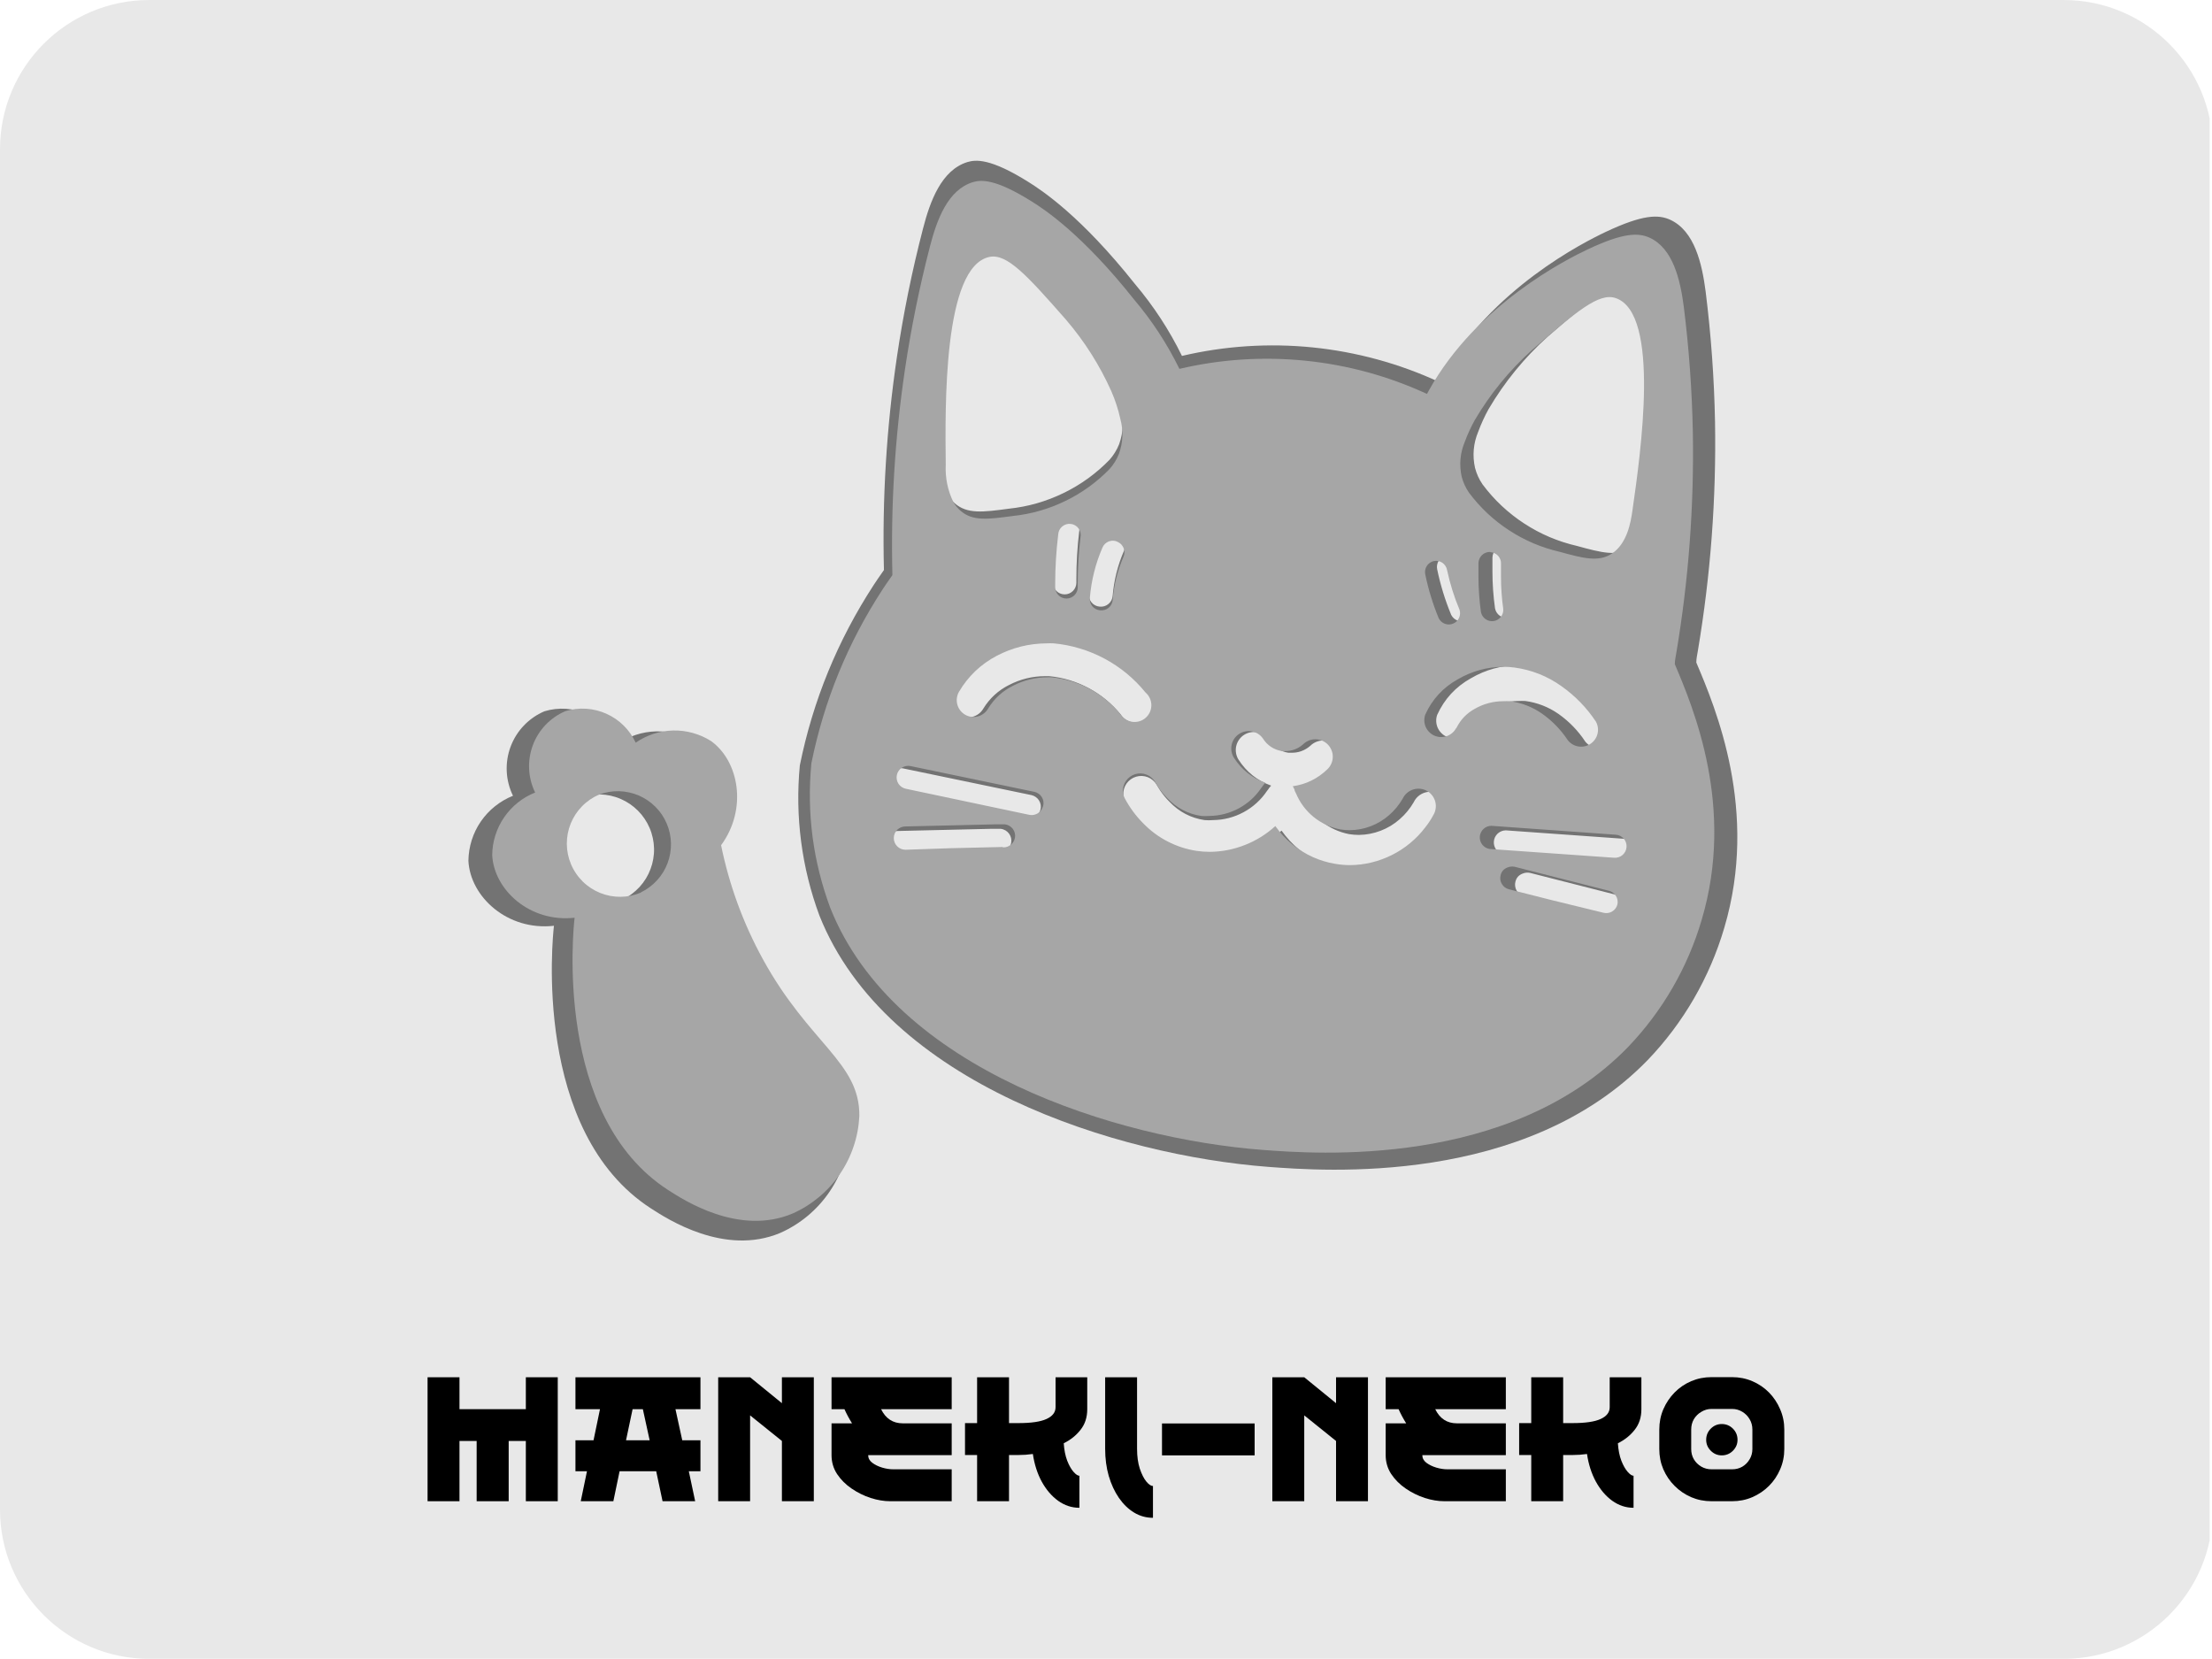
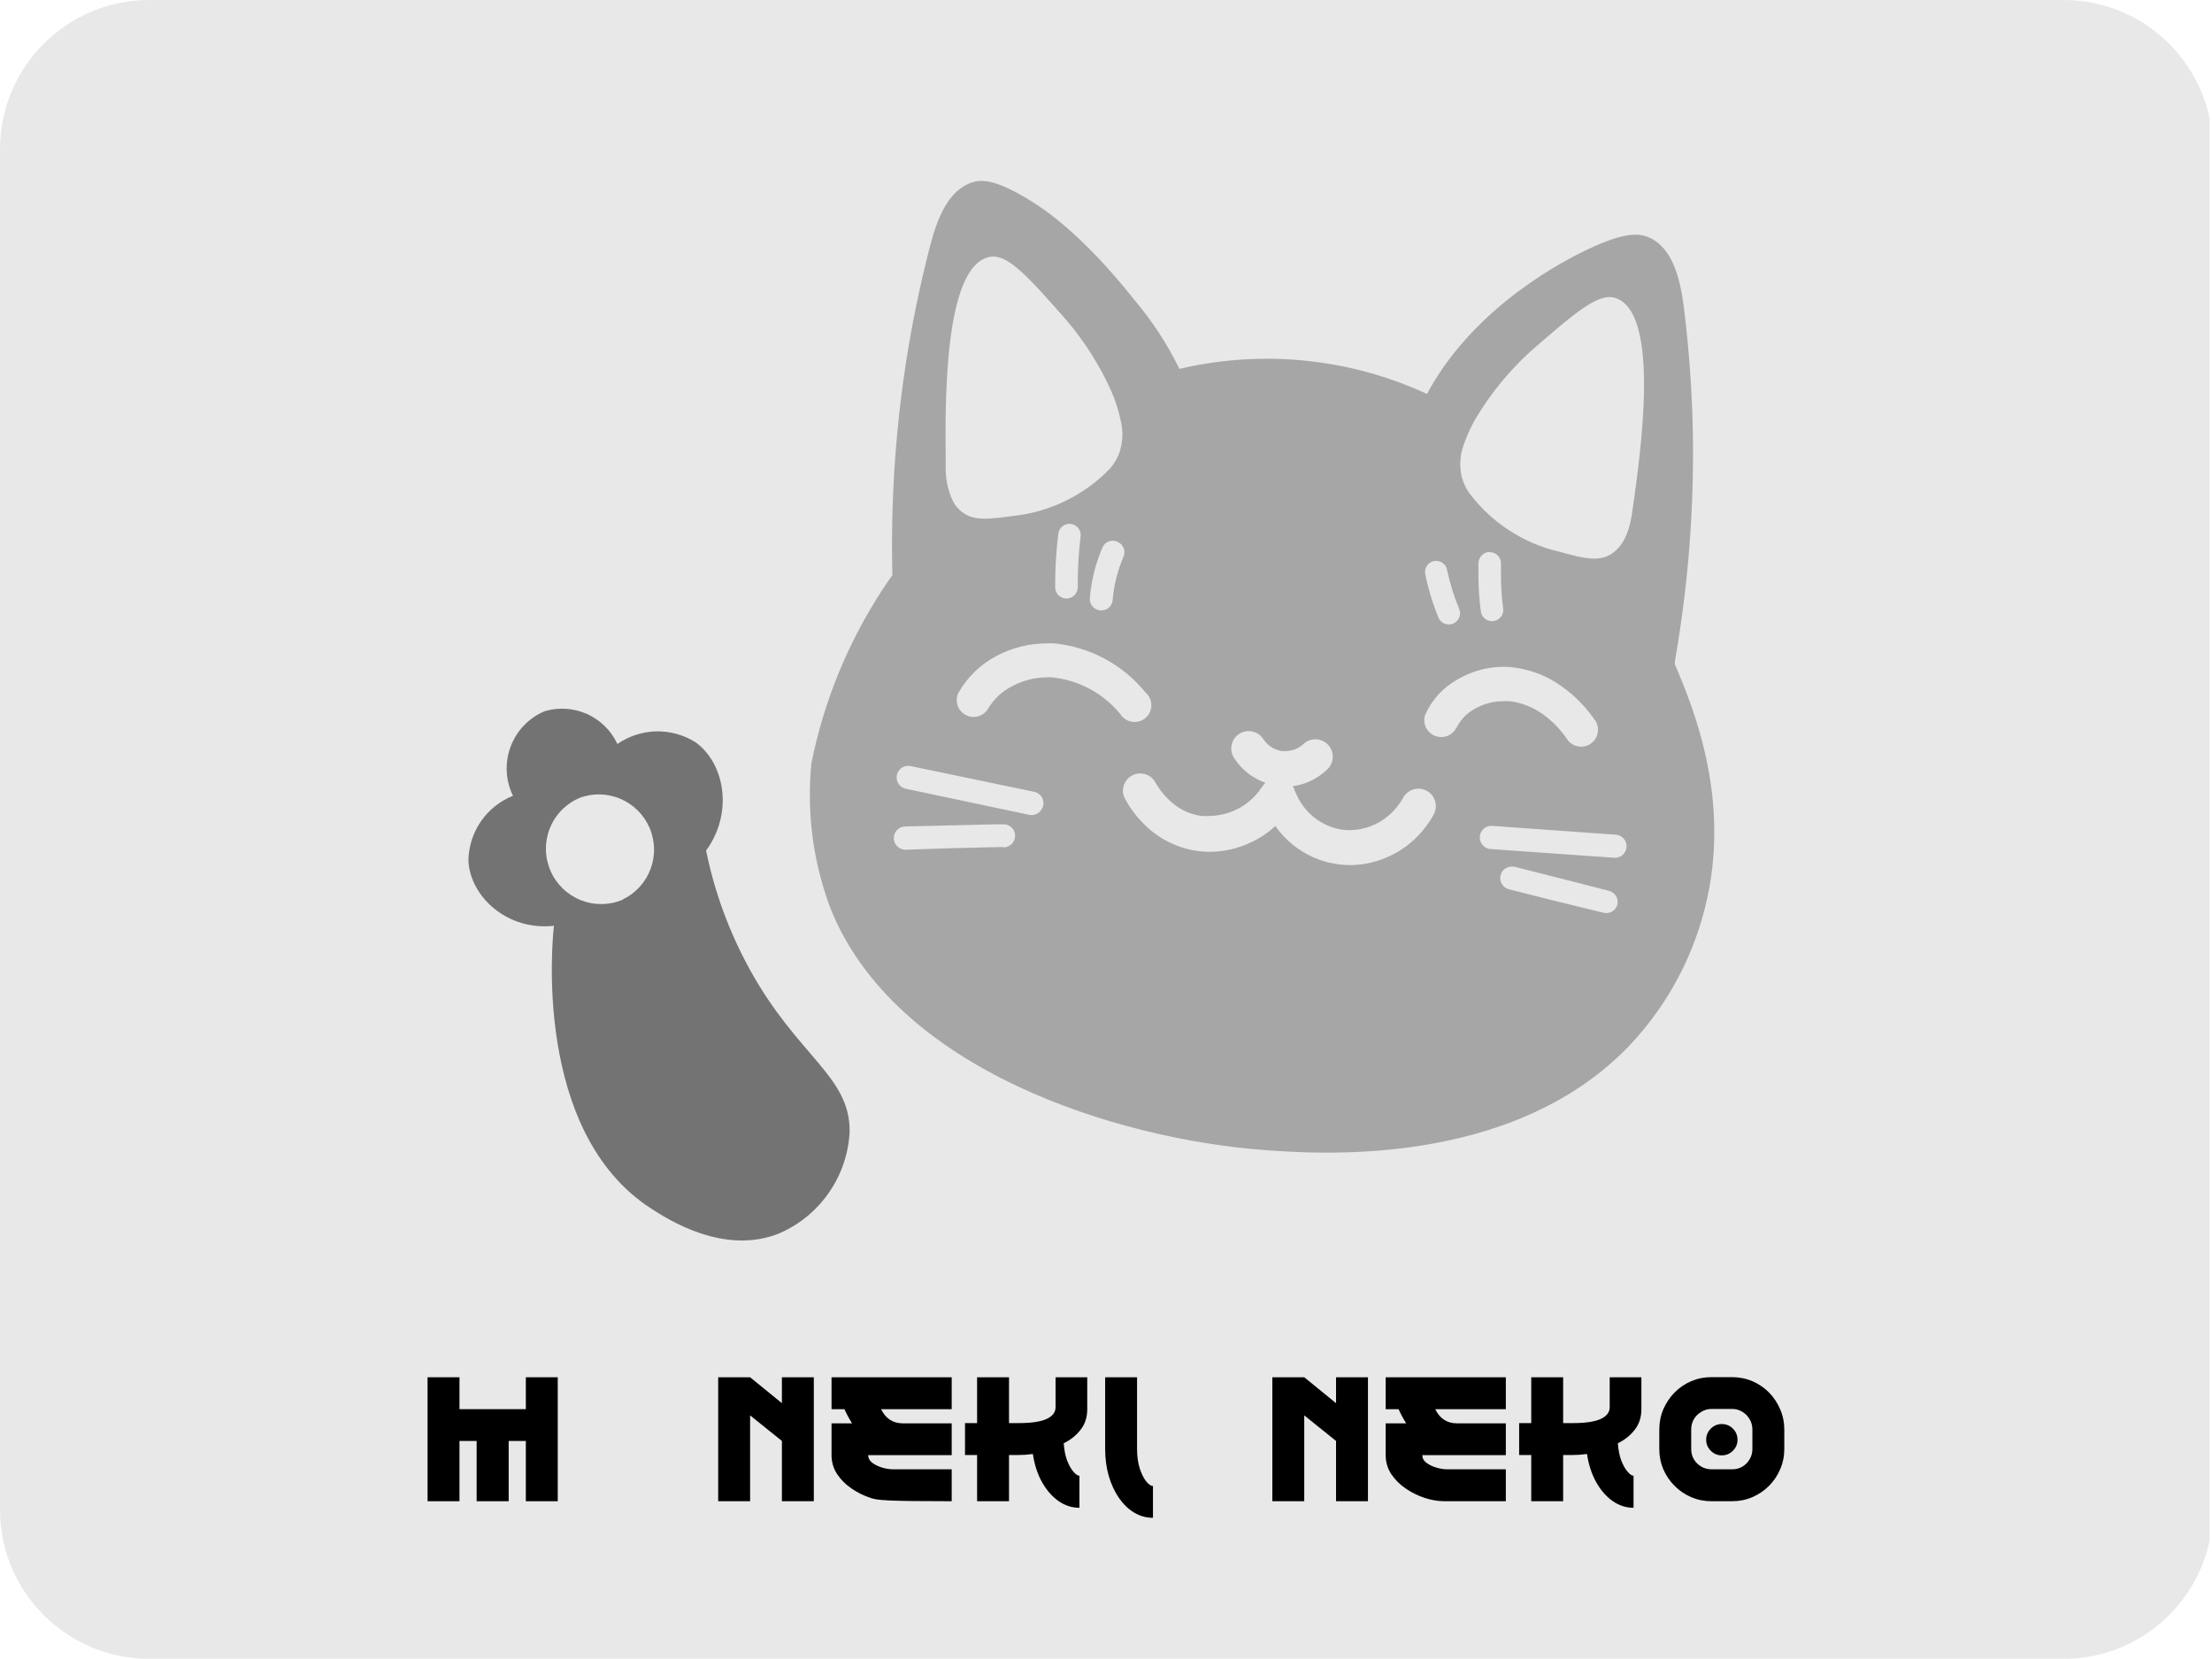
<svg xmlns="http://www.w3.org/2000/svg" width="400" zoomAndPan="magnify" viewBox="0 0 300 225" height="300" preserveAspectRatio="xMidYMid meet" version="1.0">
  <defs>
    <g />
    <clipPath id="fa1e96ec81">
      <path d="M 0 0 L 300 0 L 300 224.98 L 0 224.98 Z M 0 0 " clip-rule="nonzero" />
    </clipPath>
    <clipPath id="13c70bdf15">
      <path d="M 20.25 0 L 279.867 0 C 291.051 0 300.117 9.066 300.117 20.25 L 300.117 204.73 C 300.117 215.914 291.051 224.98 279.867 224.98 L 20.25 224.98 C 9.066 224.98 0 215.914 0 204.73 L 0 20.25 C 0 9.066 9.066 0 20.25 0 Z M 20.25 0 " clip-rule="nonzero" />
    </clipPath>
    <clipPath id="1a6687c1cf">
      <path d="M 63.527 96 L 116 96 L 116 169 L 63.527 169 Z M 63.527 96 " clip-rule="nonzero" />
    </clipPath>
    <clipPath id="676c4d685d">
-       <path d="M 66.754 96 L 117 96 L 117 166 L 66.754 166 Z M 66.754 96 " clip-rule="nonzero" />
-     </clipPath>
+       </clipPath>
  </defs>
  <g clip-path="url(#fa1e96ec81)">
    <g clip-path="url(#13c70bdf15)">
      <path fill="#e8e8e8" d="M 0 0 L 299.684 0 L 299.684 224.98 L 0 224.98 Z M 0 0 " fill-opacity="1" fill-rule="nonzero" />
    </g>
  </g>
-   <path fill="#737373" d="M 230.059 89.852 C 230.059 89.289 230.199 88.742 230.27 88.266 C 232 77.98 232.777 67.621 232.598 57.195 C 232.484 51.293 232.059 45.418 231.328 39.559 C 230.836 35.734 229.812 31.324 226.531 29.809 C 224.91 29.07 222.812 29.086 217.82 31.43 C 214.875 32.824 202.234 39.137 195.461 51.25 L 195.16 51.797 C 192.457 50.547 189.664 49.531 186.789 48.746 C 183.914 47.961 180.992 47.418 178.027 47.117 C 175.059 46.816 172.09 46.766 169.113 46.957 C 166.141 47.152 163.203 47.59 160.301 48.27 C 158.578 44.75 156.449 41.496 153.918 38.504 C 146.633 29.332 141.344 25.859 139.617 24.766 C 134.254 21.379 132.297 21.664 131.203 21.98 C 127.68 23.074 126.145 27.27 125.176 31.027 C 123.691 36.746 122.516 42.531 121.648 48.379 C 120.23 57.973 119.641 67.617 119.883 77.312 C 119.23 78.23 118.754 78.938 118.492 79.344 C 113.598 86.859 110.258 95.012 108.477 103.801 C 108.145 107.254 108.203 110.703 108.652 114.141 C 109.102 117.582 109.93 120.93 111.137 124.184 C 120.273 147.109 151.695 156.699 171.992 158.254 C 179.469 158.816 206.801 160.914 223.465 143.773 C 225.887 141.246 227.977 138.465 229.734 135.434 C 231.488 132.398 232.863 129.203 233.852 125.84 C 238.559 109.973 232.688 96.059 230.059 89.852 Z M 196.113 75.34 C 196.32 75.293 196.527 75.293 196.734 75.332 C 196.941 75.371 197.133 75.449 197.309 75.562 C 197.484 75.68 197.629 75.824 197.746 76 C 197.863 76.176 197.941 76.367 197.984 76.574 C 198.395 78.504 198.98 80.379 199.746 82.199 C 199.805 82.387 199.828 82.582 199.816 82.781 C 199.805 82.98 199.754 83.168 199.672 83.352 C 199.586 83.531 199.473 83.688 199.328 83.828 C 199.184 83.965 199.02 84.07 198.836 84.145 C 198.652 84.223 198.461 84.262 198.262 84.266 C 198.062 84.266 197.867 84.234 197.68 84.164 C 197.496 84.094 197.328 83.996 197.18 83.863 C 197.031 83.73 196.91 83.574 196.82 83.398 C 195.988 81.395 195.355 79.332 194.914 77.207 C 194.871 77.004 194.871 76.801 194.91 76.598 C 194.945 76.395 195.02 76.203 195.133 76.027 C 195.246 75.855 195.387 75.707 195.555 75.586 C 195.727 75.469 195.91 75.387 196.113 75.34 Z M 133.551 32.508 C 136.02 31.996 138.84 35.098 144.305 41.324 C 146.926 44.379 149.059 47.738 150.707 51.41 C 151.258 52.668 151.684 53.965 151.977 55.309 C 152.426 56.973 152.363 58.617 151.781 60.246 C 151.469 61.027 151.035 61.73 150.477 62.359 C 148.66 64.23 146.574 65.738 144.227 66.875 C 141.879 68.016 139.406 68.723 136.812 68.992 C 133.285 69.469 131.188 69.73 129.496 68.27 C 129.086 67.914 128.746 67.5 128.473 67.035 C 127.664 65.363 127.305 63.598 127.395 61.742 C 127.309 53.703 127.008 33.848 133.551 32.508 Z M 152.438 74.703 C 151.59 76.66 151.078 78.699 150.902 80.824 C 150.883 81.039 150.824 81.238 150.727 81.43 C 150.625 81.621 150.492 81.785 150.324 81.918 C 150.16 82.055 149.973 82.156 149.77 82.215 C 149.562 82.277 149.352 82.293 149.137 82.27 C 148.922 82.254 148.719 82.195 148.527 82.098 C 148.336 82 148.172 81.867 148.035 81.699 C 147.898 81.531 147.801 81.344 147.742 81.137 C 147.68 80.93 147.664 80.719 147.691 80.504 C 147.895 78.059 148.484 75.707 149.457 73.453 C 149.539 73.242 149.664 73.059 149.828 72.902 C 149.992 72.742 150.184 72.629 150.398 72.555 C 150.613 72.48 150.832 72.453 151.059 72.473 C 151.285 72.496 151.496 72.562 151.695 72.676 C 151.871 72.77 152.027 72.891 152.156 73.039 C 152.289 73.191 152.391 73.359 152.457 73.547 C 152.527 73.734 152.559 73.93 152.555 74.129 C 152.551 74.328 152.512 74.52 152.438 74.703 Z M 145.98 79.023 C 145.98 79.234 145.941 79.438 145.859 79.633 C 145.781 79.824 145.664 79.996 145.516 80.148 C 145.367 80.297 145.195 80.41 145.004 80.492 C 144.809 80.57 144.605 80.613 144.395 80.613 C 144.184 80.613 143.98 80.57 143.789 80.492 C 143.594 80.41 143.422 80.297 143.273 80.148 C 143.125 79.996 143.008 79.824 142.93 79.633 C 142.848 79.438 142.809 79.234 142.809 79.023 L 142.809 78.566 C 142.809 76.242 142.949 73.926 143.23 71.617 C 143.238 71.395 143.293 71.184 143.391 70.984 C 143.484 70.785 143.621 70.613 143.789 70.469 C 143.957 70.324 144.148 70.223 144.363 70.16 C 144.574 70.094 144.789 70.078 145.012 70.105 C 145.23 70.133 145.438 70.203 145.629 70.316 C 145.82 70.43 145.98 70.574 146.109 70.758 C 146.238 70.938 146.324 71.137 146.371 71.355 C 146.414 71.57 146.414 71.789 146.371 72.008 C 146.109 74.184 145.98 76.371 145.98 78.566 Z M 135.402 115.598 L 127.996 115.773 L 121.719 115.984 C 121.5 115.984 121.293 115.941 121.09 115.859 C 120.891 115.777 120.711 115.656 120.559 115.504 C 120.406 115.352 120.285 115.172 120.203 114.973 C 120.121 114.77 120.078 114.562 120.078 114.344 C 120.078 114.129 120.121 113.918 120.203 113.719 C 120.285 113.516 120.406 113.34 120.559 113.184 C 120.711 113.031 120.891 112.914 121.09 112.828 C 121.293 112.746 121.5 112.703 121.719 112.703 L 134.504 112.406 L 135.402 112.406 C 135.625 112.387 135.844 112.41 136.059 112.484 C 136.27 112.555 136.461 112.664 136.629 112.816 C 136.797 112.965 136.926 113.145 137.02 113.348 C 137.113 113.551 137.16 113.766 137.164 113.992 C 137.168 114.219 137.125 114.438 137.039 114.645 C 136.949 114.855 136.824 115.039 136.66 115.195 C 136.496 115.352 136.309 115.469 136.094 115.551 C 135.883 115.629 135.664 115.66 135.438 115.648 Z M 141.113 109.812 C 141.082 109.914 141.039 110.016 140.992 110.113 C 140.844 110.457 140.605 110.719 140.277 110.898 C 139.949 111.082 139.598 111.141 139.227 111.082 L 138.469 110.922 L 121.77 107.398 C 121.559 107.352 121.363 107.27 121.188 107.148 C 121.008 107.023 120.859 106.875 120.742 106.691 C 120.621 106.512 120.543 106.316 120.504 106.102 C 120.465 105.891 120.465 105.676 120.512 105.465 C 120.555 105.254 120.637 105.059 120.758 104.879 C 120.883 104.703 121.035 104.555 121.215 104.438 C 121.395 104.316 121.594 104.238 121.805 104.199 C 122.016 104.16 122.23 104.16 122.441 104.207 L 139.898 107.836 C 140.109 107.887 140.305 107.973 140.484 108.102 C 140.66 108.227 140.809 108.383 140.922 108.57 C 141.035 108.754 141.109 108.957 141.145 109.172 C 141.176 109.387 141.168 109.602 141.113 109.812 Z M 142.383 91.703 L 141.715 91.703 C 140.008 91.711 138.398 92.105 136.883 92.883 C 135.398 93.621 134.223 94.699 133.355 96.113 C 133.199 96.383 132.996 96.613 132.746 96.805 C 132.496 96.992 132.219 97.129 131.914 97.211 C 131.613 97.289 131.305 97.309 130.992 97.266 C 130.684 97.223 130.391 97.125 130.121 96.965 C 129.848 96.809 129.617 96.605 129.43 96.355 C 129.238 96.105 129.102 95.828 129.023 95.527 C 128.941 95.223 128.922 94.914 128.965 94.605 C 129.008 94.293 129.105 94.004 129.266 93.73 C 130.555 91.551 132.316 89.871 134.555 88.688 C 136.762 87.527 139.113 86.938 141.609 86.926 C 141.938 86.906 142.266 86.906 142.598 86.926 C 143.848 87.043 145.078 87.281 146.285 87.645 C 147.488 88.004 148.645 88.484 149.758 89.078 C 150.867 89.672 151.906 90.367 152.875 91.168 C 153.848 91.969 154.73 92.859 155.52 93.836 C 155.781 94.059 155.984 94.328 156.129 94.641 C 156.273 94.949 156.348 95.277 156.348 95.621 C 156.352 95.965 156.281 96.293 156.137 96.605 C 155.996 96.922 155.797 97.191 155.535 97.414 C 155.277 97.641 154.984 97.801 154.652 97.898 C 154.324 97.996 153.988 98.02 153.648 97.973 C 153.309 97.922 152.996 97.805 152.707 97.617 C 152.418 97.434 152.18 97.195 151.996 96.906 C 150.789 95.426 149.348 94.234 147.664 93.332 C 145.984 92.434 144.195 91.887 142.297 91.703 Z M 195.992 111.223 C 195.672 111.801 195.309 112.348 194.898 112.863 C 194.273 113.676 193.566 114.41 192.777 115.062 C 191.988 115.715 191.133 116.273 190.219 116.73 C 189.301 117.188 188.344 117.539 187.348 117.777 C 186.352 118.02 185.344 118.145 184.316 118.152 C 183.594 118.148 182.879 118.086 182.164 117.961 C 181.105 117.773 180.082 117.465 179.098 117.023 C 176.941 116.039 175.18 114.582 173.809 112.652 C 172.547 113.797 171.125 114.684 169.539 115.309 C 167.953 115.938 166.309 116.262 164.602 116.285 C 163.969 116.281 163.34 116.234 162.715 116.145 C 161.289 115.926 159.934 115.488 158.652 114.828 C 157.371 114.168 156.227 113.316 155.223 112.281 C 154.176 111.234 153.309 110.059 152.613 108.754 C 152.457 108.457 152.367 108.141 152.348 107.801 C 152.332 107.531 152.363 107.262 152.438 107 C 152.512 106.738 152.629 106.496 152.785 106.27 C 152.945 106.047 153.133 105.855 153.355 105.695 C 153.574 105.535 153.816 105.418 154.078 105.34 C 154.34 105.262 154.609 105.227 154.879 105.238 C 155.152 105.25 155.418 105.309 155.672 105.406 C 155.926 105.508 156.156 105.645 156.363 105.824 C 156.57 106.004 156.742 106.207 156.879 106.445 C 156.879 106.445 157.074 106.797 157.355 107.219 C 157.73 107.773 158.152 108.285 158.625 108.754 C 159.922 110.113 161.496 110.938 163.352 111.223 C 163.746 111.258 164.137 111.258 164.531 111.223 C 165.254 111.215 165.965 111.121 166.668 110.938 C 167.367 110.758 168.035 110.492 168.668 110.148 C 169.305 109.805 169.891 109.391 170.426 108.902 C 170.961 108.418 171.43 107.875 171.832 107.273 C 171.938 107.152 172.031 107.023 172.113 106.887 C 172.203 106.762 172.309 106.656 172.398 106.551 C 170.523 105.875 169.047 104.699 167.973 103.023 C 167.801 102.754 167.691 102.461 167.637 102.145 C 167.582 101.828 167.59 101.516 167.656 101.203 C 167.727 100.891 167.848 100.605 168.031 100.34 C 168.211 100.078 168.434 99.855 168.703 99.68 C 168.969 99.504 169.258 99.387 169.57 99.324 C 169.887 99.262 170.199 99.262 170.512 99.32 C 170.828 99.379 171.117 99.496 171.387 99.672 C 171.652 99.844 171.879 100.062 172.062 100.324 C 172.355 100.801 172.738 101.195 173.207 101.504 C 173.676 101.812 174.188 102.008 174.742 102.09 L 175.094 102.09 C 176.086 102.113 176.953 101.801 177.703 101.156 C 177.938 100.922 178.207 100.742 178.512 100.617 C 178.816 100.488 179.133 100.43 179.461 100.43 C 179.789 100.434 180.105 100.5 180.41 100.629 C 180.711 100.758 180.98 100.941 181.207 101.18 C 181.438 101.418 181.609 101.688 181.73 101.996 C 181.848 102.305 181.902 102.621 181.895 102.953 C 181.883 103.281 181.812 103.594 181.676 103.895 C 181.539 104.195 181.352 104.457 181.109 104.68 C 179.746 105.988 178.129 106.777 176.258 107.043 C 176.355 107.195 176.438 107.355 176.504 107.52 C 176.504 107.695 176.648 107.871 176.719 108.051 C 176.988 108.699 177.332 109.305 177.754 109.867 C 178.176 110.43 178.66 110.934 179.207 111.379 C 179.754 111.82 180.344 112.191 180.984 112.488 C 181.621 112.781 182.285 112.996 182.977 113.129 C 183.414 113.199 183.855 113.234 184.301 113.234 C 185.316 113.223 186.301 113.031 187.25 112.668 C 188.199 112.305 189.055 111.789 189.82 111.117 C 190.59 110.449 191.23 109.672 191.742 108.789 C 191.887 108.48 192.09 108.215 192.344 107.992 C 192.602 107.766 192.895 107.605 193.219 107.5 C 193.543 107.398 193.875 107.363 194.215 107.402 C 194.555 107.438 194.871 107.539 195.168 107.707 C 195.465 107.875 195.715 108.098 195.918 108.371 C 196.125 108.645 196.266 108.945 196.344 109.277 C 196.422 109.609 196.43 109.941 196.367 110.277 C 196.305 110.613 196.18 110.922 195.992 111.207 Z M 199.254 98.879 C 199.109 99.141 198.922 99.367 198.695 99.562 C 198.465 99.754 198.211 99.898 197.93 99.992 C 197.645 100.09 197.355 100.129 197.055 100.117 C 196.758 100.102 196.473 100.035 196.199 99.914 C 195.926 99.793 195.684 99.629 195.477 99.414 C 195.266 99.203 195.102 98.961 194.98 98.688 C 194.863 98.414 194.797 98.125 194.785 97.828 C 194.773 97.531 194.816 97.238 194.914 96.957 C 195.898 94.797 197.426 93.141 199.5 91.984 C 201.477 90.832 203.609 90.242 205.902 90.223 C 206.434 90.223 206.961 90.258 207.488 90.328 C 209.906 90.66 212.113 91.539 214.102 92.953 C 216.027 94.316 217.645 95.98 218.949 97.945 C 219.094 98.207 219.184 98.484 219.223 98.781 C 219.262 99.078 219.246 99.371 219.176 99.66 C 219.105 99.949 218.98 100.215 218.812 100.461 C 218.641 100.703 218.43 100.906 218.18 101.074 C 217.934 101.238 217.664 101.352 217.371 101.418 C 217.082 101.48 216.789 101.488 216.492 101.441 C 216.199 101.395 215.922 101.297 215.664 101.148 C 215.406 100.996 215.184 100.805 215 100.574 C 214.027 99.102 212.824 97.855 211.383 96.836 C 210.023 95.883 208.516 95.297 206.871 95.07 C 206.547 95.055 206.223 95.055 205.902 95.07 C 204.465 95.078 203.125 95.434 201.879 96.148 C 200.742 96.777 199.883 97.676 199.305 98.844 Z M 204.086 74.086 C 204.293 74.098 204.492 74.145 204.684 74.234 C 204.875 74.324 205.039 74.445 205.18 74.602 C 205.32 74.758 205.426 74.934 205.496 75.133 C 205.566 75.332 205.594 75.535 205.582 75.746 C 205.582 76.328 205.582 76.891 205.582 77.508 C 205.582 79.039 205.688 80.559 205.902 82.074 C 205.918 82.277 205.898 82.477 205.84 82.672 C 205.781 82.863 205.688 83.043 205.562 83.199 C 205.434 83.359 205.281 83.488 205.105 83.59 C 204.93 83.691 204.742 83.754 204.539 83.785 C 204.34 83.812 204.141 83.801 203.941 83.754 C 203.746 83.707 203.562 83.621 203.398 83.504 C 203.234 83.387 203.094 83.242 202.984 83.07 C 202.875 82.902 202.801 82.715 202.762 82.516 C 202.531 80.855 202.41 79.184 202.41 77.508 C 202.41 76.875 202.41 76.258 202.41 75.621 C 202.414 75.406 202.461 75.199 202.547 75 C 202.637 74.805 202.758 74.633 202.918 74.484 C 203.074 74.336 203.254 74.227 203.457 74.148 C 203.66 74.074 203.867 74.043 204.086 74.051 Z M 221.984 123.672 C 221.93 123.883 221.84 124.078 221.711 124.254 C 221.582 124.426 221.422 124.57 221.234 124.684 C 221.047 124.793 220.844 124.863 220.629 124.895 C 220.414 124.922 220.199 124.91 219.988 124.855 L 212.777 123.09 L 206.711 121.555 C 206.5 121.504 206.309 121.414 206.133 121.285 C 205.957 121.156 205.812 120.996 205.703 120.809 C 205.59 120.621 205.52 120.418 205.492 120.203 C 205.461 119.988 205.473 119.773 205.531 119.562 C 205.664 119.043 205.98 118.684 206.484 118.488 C 206.812 118.348 207.152 118.312 207.504 118.383 L 220.801 121.77 C 221 121.824 221.188 121.91 221.352 122.035 C 221.52 122.16 221.656 122.309 221.77 122.488 C 221.879 122.664 221.949 122.855 221.988 123.059 C 222.023 123.266 222.023 123.469 221.984 123.672 Z M 221.523 117.113 L 203.996 115.879 C 203.793 115.848 203.602 115.781 203.422 115.68 C 203.242 115.578 203.086 115.445 202.957 115.285 C 202.828 115.121 202.734 114.945 202.672 114.746 C 202.609 114.551 202.586 114.348 202.602 114.141 C 202.613 113.934 202.668 113.738 202.754 113.551 C 202.844 113.367 202.965 113.203 203.113 113.059 C 203.266 112.918 203.438 112.809 203.629 112.734 C 203.82 112.656 204.02 112.617 204.227 112.617 L 221.754 113.867 C 221.969 113.883 222.172 113.938 222.367 114.035 C 222.559 114.133 222.727 114.262 222.867 114.426 C 223.012 114.586 223.113 114.77 223.184 114.977 C 223.25 115.18 223.277 115.391 223.262 115.605 C 223.246 115.82 223.191 116.023 223.094 116.219 C 223 116.41 222.871 116.578 222.707 116.719 C 222.543 116.859 222.359 116.965 222.152 117.035 C 221.949 117.102 221.738 117.129 221.523 117.113 Z M 224.098 68.18 C 223.852 69.941 223.34 72.852 221.207 74.281 C 219.336 75.516 217.188 74.949 213.852 74.035 C 211.297 73.445 208.918 72.434 206.719 71 C 204.523 69.566 202.637 67.797 201.07 65.695 C 200.598 65.008 200.258 64.258 200.047 63.453 C 199.676 61.77 199.824 60.129 200.488 58.535 C 200.875 57.488 201.34 56.477 201.879 55.5 C 204.055 51.801 206.734 48.516 209.922 45.645 C 216.215 40.195 219.371 37.48 221.754 38.309 C 228.066 40.496 225.246 60.141 224.098 68.18 Z M 224.098 68.18 " fill-opacity="1" fill-rule="evenodd" />
  <g clip-path="url(#1a6687c1cf)">
    <path fill="#737373" d="M 101.633 131.379 C 98.871 126.332 96.914 120.988 95.762 115.352 C 99.5 110.254 98.301 103.5 94.316 100.66 C 93.52 100.16 92.668 99.785 91.758 99.535 C 90.852 99.285 89.93 99.172 88.988 99.191 C 88.047 99.215 87.129 99.371 86.234 99.664 C 85.34 99.957 84.508 100.371 83.734 100.906 C 83.527 100.461 83.281 100.031 82.996 99.629 C 82.715 99.223 82.395 98.848 82.043 98.5 C 81.691 98.152 81.312 97.84 80.906 97.562 C 80.5 97.281 80.07 97.039 79.617 96.84 C 79.168 96.637 78.703 96.477 78.223 96.355 C 77.742 96.238 77.258 96.16 76.766 96.129 C 76.273 96.098 75.781 96.109 75.289 96.164 C 74.797 96.223 74.316 96.32 73.844 96.465 C 73.316 96.688 72.816 96.965 72.348 97.289 C 71.879 97.613 71.445 97.984 71.051 98.398 C 70.652 98.812 70.305 99.262 70 99.746 C 69.699 100.23 69.445 100.742 69.246 101.277 C 69.047 101.812 68.902 102.363 68.816 102.93 C 68.727 103.496 68.699 104.062 68.727 104.637 C 68.754 105.207 68.84 105.77 68.984 106.324 C 69.125 106.879 69.324 107.41 69.574 107.926 C 68.691 108.277 67.879 108.754 67.133 109.348 C 66.391 109.941 65.75 110.629 65.211 111.414 C 64.672 112.199 64.262 113.047 63.973 113.953 C 63.688 114.863 63.539 115.789 63.527 116.742 C 63.773 121.629 68.816 126.266 75.129 125.559 C 74.953 127.059 72.168 153.508 88.32 163.914 C 90.453 165.289 98.266 170.402 105.828 167.211 C 107.172 166.613 108.406 165.844 109.535 164.906 C 110.66 163.965 111.641 162.891 112.469 161.68 C 113.301 160.469 113.949 159.168 114.418 157.777 C 114.887 156.387 115.156 154.957 115.23 153.492 C 115.316 145.91 108.176 143.316 101.633 131.379 Z M 84.477 122.016 C 84.023 122.207 83.555 122.355 83.074 122.457 C 82.59 122.555 82.102 122.609 81.609 122.613 C 81.117 122.617 80.629 122.574 80.145 122.484 C 79.66 122.391 79.191 122.254 78.734 122.07 C 78.277 121.887 77.844 121.656 77.43 121.387 C 77.02 121.117 76.637 120.812 76.285 120.465 C 75.934 120.121 75.621 119.746 75.34 119.34 C 75.062 118.93 74.828 118.5 74.637 118.047 C 74.445 117.594 74.297 117.125 74.195 116.645 C 74.094 116.164 74.043 115.676 74.039 115.184 C 74.035 114.691 74.078 114.203 74.168 113.719 C 74.262 113.234 74.398 112.762 74.582 112.305 C 74.766 111.848 74.992 111.414 75.262 111.004 C 75.531 110.59 75.84 110.207 76.184 109.855 C 76.531 109.504 76.906 109.191 77.312 108.914 C 77.719 108.637 78.152 108.402 78.605 108.207 C 79.051 108.043 79.512 107.922 79.98 107.84 C 80.449 107.762 80.926 107.73 81.402 107.742 C 81.879 107.754 82.352 107.812 82.816 107.914 C 83.281 108.016 83.734 108.16 84.172 108.352 C 84.609 108.539 85.027 108.766 85.422 109.035 C 85.816 109.305 86.18 109.605 86.52 109.945 C 86.855 110.281 87.156 110.648 87.422 111.043 C 87.691 111.438 87.918 111.855 88.105 112.297 C 88.293 112.734 88.434 113.188 88.535 113.652 C 88.637 114.117 88.691 114.59 88.703 115.066 C 88.715 115.543 88.68 116.02 88.598 116.488 C 88.52 116.957 88.395 117.418 88.227 117.863 C 88.062 118.309 87.852 118.738 87.605 119.145 C 87.355 119.551 87.07 119.93 86.75 120.285 C 86.426 120.637 86.074 120.953 85.691 121.238 C 85.312 121.527 84.906 121.773 84.477 121.98 Z M 84.477 122.016 " fill-opacity="1" fill-rule="evenodd" />
  </g>
  <path fill="#a6a6a6" d="M 227.145 90.074 C 227.145 89.531 227.277 89.004 227.348 88.547 C 229.016 78.641 229.762 68.664 229.59 58.621 C 229.477 52.938 229.07 47.277 228.367 41.637 C 227.891 37.953 226.906 33.707 223.746 32.246 C 222.184 31.535 220.164 31.551 215.355 33.809 C 212.52 35.152 200.344 41.23 193.82 52.898 L 193.535 53.426 C 190.926 52.223 188.238 51.242 185.469 50.484 C 182.699 49.727 179.887 49.207 177.031 48.918 C 174.172 48.629 171.312 48.578 168.449 48.762 C 165.582 48.949 162.754 49.371 159.957 50.027 C 158.297 46.637 156.25 43.5 153.809 40.621 C 146.797 31.789 141.699 28.441 140.035 27.391 C 134.871 24.129 132.988 24.402 131.934 24.707 C 128.539 25.758 127.062 29.801 126.125 33.418 C 124.699 38.93 123.566 44.5 122.73 50.129 C 121.363 59.371 120.797 68.66 121.031 78 C 120.402 78.883 119.945 79.562 119.691 79.953 C 114.977 87.191 111.762 95.043 110.043 103.508 C 109.398 110.25 110.254 116.793 112.609 123.141 C 121.406 145.219 151.668 154.457 171.219 155.953 C 178.418 156.496 204.742 158.52 220.793 142.012 C 223.125 139.574 225.141 136.895 226.832 133.977 C 228.523 131.055 229.844 127.977 230.793 124.738 C 235.328 109.453 229.676 96.055 227.145 90.074 Z M 194.449 76.098 C 194.648 76.055 194.848 76.055 195.047 76.09 C 195.246 76.129 195.43 76.203 195.602 76.312 C 195.77 76.426 195.91 76.566 196.023 76.734 C 196.137 76.902 196.211 77.086 196.25 77.285 C 196.648 79.145 197.211 80.953 197.949 82.703 C 198.008 82.887 198.031 83.074 198.016 83.266 C 198.004 83.457 197.957 83.641 197.875 83.812 C 197.793 83.988 197.684 84.141 197.547 84.273 C 197.406 84.406 197.25 84.508 197.07 84.578 C 196.895 84.652 196.707 84.691 196.516 84.695 C 196.324 84.695 196.141 84.664 195.961 84.598 C 195.781 84.531 195.617 84.434 195.477 84.309 C 195.332 84.18 195.219 84.031 195.129 83.859 C 194.332 81.93 193.719 79.941 193.297 77.898 C 193.254 77.703 193.254 77.508 193.289 77.309 C 193.324 77.113 193.398 76.93 193.504 76.762 C 193.613 76.594 193.75 76.453 193.914 76.336 C 194.078 76.223 194.254 76.141 194.449 76.098 Z M 134.195 34.844 C 136.57 34.352 139.289 37.34 144.555 43.336 C 147.078 46.277 149.133 49.516 150.719 53.051 C 151.25 54.262 151.656 55.512 151.941 56.805 C 152.375 58.41 152.312 59.996 151.754 61.559 C 151.453 62.312 151.035 62.992 150.496 63.598 C 148.746 65.402 146.738 66.852 144.477 67.949 C 142.215 69.043 139.836 69.723 137.336 69.984 C 133.938 70.441 131.918 70.695 130.289 69.289 C 129.895 68.945 129.566 68.551 129.301 68.098 C 128.523 66.488 128.18 64.789 128.266 63.004 C 128.18 55.258 127.895 36.137 134.195 34.844 Z M 152.383 75.484 C 151.566 77.371 151.074 79.332 150.906 81.379 C 150.887 81.586 150.832 81.781 150.734 81.965 C 150.641 82.148 150.512 82.305 150.352 82.438 C 150.191 82.566 150.012 82.66 149.812 82.719 C 149.613 82.777 149.414 82.797 149.207 82.773 C 149 82.758 148.805 82.703 148.621 82.605 C 148.434 82.512 148.277 82.383 148.145 82.223 C 148.012 82.062 147.918 81.883 147.859 81.684 C 147.805 81.484 147.789 81.281 147.812 81.074 C 148.012 78.715 148.574 76.453 149.512 74.281 C 149.594 74.078 149.715 73.898 149.871 73.75 C 150.031 73.598 150.215 73.488 150.422 73.414 C 150.629 73.344 150.84 73.316 151.059 73.34 C 151.277 73.359 151.48 73.426 151.668 73.535 C 151.84 73.621 151.988 73.738 152.113 73.883 C 152.242 74.027 152.336 74.191 152.402 74.371 C 152.469 74.551 152.5 74.738 152.496 74.93 C 152.492 75.125 152.457 75.309 152.383 75.484 Z M 146.168 79.648 C 146.168 79.852 146.129 80.043 146.051 80.23 C 145.973 80.418 145.863 80.586 145.719 80.727 C 145.574 80.871 145.41 80.98 145.223 81.059 C 145.035 81.137 144.84 81.176 144.637 81.176 C 144.438 81.176 144.242 81.137 144.055 81.059 C 143.867 80.98 143.699 80.871 143.559 80.727 C 143.414 80.586 143.305 80.418 143.227 80.23 C 143.148 80.043 143.109 79.852 143.109 79.648 L 143.109 79.207 C 143.109 76.969 143.246 74.738 143.516 72.516 C 143.527 72.301 143.578 72.098 143.668 71.906 C 143.762 71.711 143.891 71.547 144.055 71.41 C 144.219 71.27 144.402 71.168 144.605 71.109 C 144.812 71.047 145.02 71.031 145.23 71.055 C 145.445 71.082 145.645 71.148 145.828 71.258 C 146.012 71.367 146.164 71.512 146.289 71.684 C 146.414 71.859 146.496 72.051 146.539 72.258 C 146.586 72.469 146.586 72.68 146.539 72.887 C 146.289 74.984 146.164 77.094 146.168 79.207 Z M 135.977 114.871 L 128.844 115.039 L 122.797 115.246 C 122.59 115.246 122.387 115.203 122.191 115.125 C 122 115.043 121.828 114.93 121.68 114.781 C 121.531 114.633 121.418 114.461 121.34 114.27 C 121.258 114.074 121.219 113.875 121.219 113.664 C 121.219 113.457 121.258 113.254 121.34 113.059 C 121.418 112.867 121.531 112.695 121.68 112.547 C 121.828 112.398 122 112.285 122.191 112.207 C 122.387 112.125 122.59 112.086 122.797 112.086 L 135.109 111.797 L 135.977 111.797 C 136.191 111.777 136.402 111.805 136.609 111.871 C 136.812 111.941 136.996 112.047 137.156 112.191 C 137.32 112.336 137.445 112.508 137.535 112.703 C 137.625 112.902 137.672 113.109 137.676 113.324 C 137.68 113.543 137.637 113.754 137.551 113.957 C 137.469 114.156 137.348 114.332 137.188 114.484 C 137.031 114.637 136.852 114.75 136.645 114.824 C 136.441 114.902 136.23 114.934 136.012 114.922 Z M 141.48 109.301 C 141.445 109.398 141.406 109.496 141.359 109.59 C 141.219 109.922 140.988 110.172 140.672 110.348 C 140.355 110.52 140.02 110.578 139.664 110.523 L 138.934 110.371 L 122.848 106.973 C 122.645 106.93 122.457 106.852 122.285 106.734 C 122.113 106.617 121.969 106.469 121.855 106.297 C 121.742 106.121 121.668 105.93 121.629 105.727 C 121.59 105.523 121.59 105.316 121.633 105.113 C 121.676 104.91 121.758 104.723 121.875 104.551 C 121.992 104.379 122.137 104.234 122.312 104.121 C 122.488 104.008 122.676 103.93 122.883 103.895 C 123.086 103.855 123.289 103.855 123.492 103.898 L 140.309 107.398 C 140.512 107.445 140.699 107.527 140.871 107.652 C 141.043 107.773 141.184 107.922 141.293 108.102 C 141.402 108.281 141.477 108.477 141.508 108.684 C 141.539 108.891 141.531 109.098 141.48 109.301 Z M 142.703 91.859 L 142.059 91.859 C 140.414 91.867 138.863 92.246 137.402 92.996 C 135.973 93.707 134.84 94.742 134.008 96.105 C 133.855 96.367 133.66 96.586 133.418 96.77 C 133.176 96.953 132.91 97.086 132.621 97.16 C 132.328 97.238 132.031 97.258 131.73 97.215 C 131.434 97.176 131.152 97.078 130.891 96.93 C 130.629 96.777 130.406 96.578 130.223 96.34 C 130.039 96.098 129.91 95.832 129.832 95.539 C 129.754 95.246 129.738 94.953 129.777 94.652 C 129.82 94.352 129.914 94.074 130.066 93.812 C 131.309 91.715 133.008 90.094 135.16 88.953 C 137.289 87.836 139.551 87.27 141.953 87.254 C 142.273 87.238 142.59 87.238 142.906 87.254 C 144.113 87.367 145.297 87.598 146.457 87.949 C 147.617 88.297 148.734 88.758 149.801 89.328 C 150.871 89.902 151.871 90.57 152.809 91.344 C 153.742 92.117 154.59 92.973 155.355 93.914 C 155.605 94.129 155.801 94.387 155.941 94.688 C 156.078 94.988 156.148 95.301 156.152 95.633 C 156.152 95.965 156.086 96.281 155.949 96.582 C 155.812 96.883 155.621 97.141 155.371 97.359 C 155.121 97.578 154.836 97.73 154.52 97.824 C 154.203 97.918 153.879 97.941 153.551 97.895 C 153.223 97.848 152.922 97.734 152.645 97.555 C 152.363 97.375 152.137 97.148 151.957 96.867 C 150.797 95.445 149.406 94.297 147.789 93.43 C 146.168 92.559 144.445 92.035 142.617 91.859 Z M 194.332 110.66 C 194.027 111.215 193.676 111.742 193.277 112.238 C 192.68 113.023 192 113.727 191.238 114.355 C 190.477 114.984 189.656 115.52 188.773 115.961 C 187.891 116.402 186.969 116.738 186.008 116.973 C 185.051 117.203 184.074 117.324 183.09 117.332 C 182.395 117.328 181.703 117.266 181.016 117.145 C 179.996 116.969 179.008 116.668 178.062 116.246 C 175.984 115.297 174.289 113.895 172.965 112.035 C 171.754 113.141 170.383 113.992 168.855 114.594 C 167.328 115.199 165.742 115.512 164.102 115.531 C 163.492 115.531 162.887 115.484 162.285 115.398 C 160.91 115.188 159.605 114.766 158.371 114.129 C 157.133 113.492 156.035 112.676 155.066 111.68 C 154.059 110.672 153.223 109.539 152.551 108.281 C 152.402 107.992 152.316 107.688 152.297 107.363 C 152.285 107.102 152.312 106.844 152.387 106.59 C 152.457 106.34 152.57 106.105 152.723 105.891 C 152.871 105.676 153.055 105.488 153.27 105.336 C 153.48 105.184 153.715 105.066 153.965 104.992 C 154.219 104.918 154.477 104.883 154.738 104.895 C 155 104.906 155.254 104.961 155.5 105.059 C 155.742 105.152 155.965 105.289 156.164 105.457 C 156.363 105.629 156.531 105.828 156.664 106.055 C 156.664 106.055 156.848 106.395 157.121 106.805 C 157.48 107.336 157.891 107.828 158.344 108.281 C 159.594 109.59 161.109 110.383 162.895 110.66 C 163.273 110.691 163.652 110.691 164.035 110.66 C 164.73 110.648 165.414 110.559 166.09 110.383 C 166.762 110.207 167.406 109.957 168.02 109.625 C 168.629 109.293 169.195 108.895 169.711 108.426 C 170.227 107.957 170.676 107.434 171.062 106.855 C 171.164 106.738 171.254 106.613 171.336 106.48 C 171.422 106.363 171.523 106.262 171.609 106.16 C 169.805 105.508 168.383 104.375 167.344 102.762 C 167.184 102.5 167.074 102.219 167.023 101.914 C 166.969 101.613 166.977 101.309 167.043 101.008 C 167.109 100.707 167.227 100.43 167.402 100.176 C 167.578 99.922 167.793 99.711 168.051 99.543 C 168.305 99.371 168.586 99.258 168.887 99.199 C 169.188 99.137 169.492 99.137 169.793 99.195 C 170.094 99.254 170.375 99.367 170.633 99.531 C 170.891 99.699 171.109 99.91 171.285 100.164 C 171.57 100.621 171.938 101 172.387 101.297 C 172.84 101.594 173.332 101.781 173.867 101.863 L 174.207 101.863 C 175.16 101.887 175.996 101.586 176.719 100.961 C 176.945 100.734 177.203 100.562 177.496 100.441 C 177.789 100.32 178.094 100.262 178.41 100.266 C 178.73 100.266 179.035 100.328 179.324 100.457 C 179.617 100.582 179.875 100.758 180.094 100.984 C 180.312 101.215 180.48 101.477 180.598 101.773 C 180.711 102.066 180.766 102.375 180.754 102.691 C 180.746 103.008 180.676 103.312 180.543 103.602 C 180.414 103.891 180.23 104.141 179.996 104.359 C 178.684 105.617 177.129 106.375 175.328 106.633 C 175.422 106.781 175.5 106.934 175.566 107.094 C 175.566 107.262 175.699 107.434 175.77 107.602 C 176.031 108.227 176.363 108.812 176.77 109.355 C 177.176 109.895 177.641 110.379 178.168 110.809 C 178.691 111.234 179.262 111.59 179.879 111.875 C 180.492 112.16 181.133 112.367 181.797 112.492 C 182.219 112.562 182.645 112.594 183.07 112.594 C 184.051 112.582 184.996 112.402 185.91 112.051 C 186.824 111.699 187.652 111.203 188.387 110.559 C 189.129 109.914 189.746 109.164 190.238 108.316 C 190.379 108.02 190.574 107.762 190.82 107.547 C 191.066 107.328 191.348 107.172 191.66 107.074 C 191.973 106.977 192.293 106.941 192.621 106.977 C 192.949 107.012 193.254 107.109 193.539 107.273 C 193.824 107.434 194.066 107.648 194.262 107.91 C 194.461 108.172 194.594 108.465 194.672 108.785 C 194.746 109.105 194.754 109.426 194.695 109.75 C 194.637 110.07 194.516 110.371 194.332 110.641 Z M 197.473 98.77 C 197.336 99.023 197.156 99.242 196.938 99.426 C 196.715 99.609 196.469 99.75 196.199 99.844 C 195.926 99.934 195.645 99.973 195.359 99.961 C 195.07 99.949 194.797 99.883 194.531 99.766 C 194.27 99.652 194.039 99.488 193.836 99.285 C 193.633 99.082 193.473 98.848 193.359 98.586 C 193.246 98.32 193.18 98.047 193.172 97.758 C 193.16 97.469 193.203 97.191 193.297 96.918 C 194.242 94.84 195.715 93.242 197.711 92.129 C 199.617 91.02 201.672 90.453 203.875 90.434 C 204.387 90.434 204.898 90.465 205.406 90.535 C 207.734 90.855 209.859 91.699 211.773 93.062 C 213.629 94.375 215.188 95.977 216.445 97.871 C 216.582 98.121 216.672 98.391 216.707 98.676 C 216.746 98.961 216.73 99.242 216.66 99.52 C 216.594 99.801 216.477 100.059 216.309 100.293 C 216.145 100.527 215.941 100.723 215.703 100.883 C 215.465 101.043 215.203 101.152 214.926 101.215 C 214.645 101.273 214.363 101.285 214.078 101.238 C 213.793 101.195 213.527 101.098 213.281 100.953 C 213.031 100.809 212.82 100.625 212.641 100.402 C 211.703 98.984 210.543 97.781 209.156 96.801 C 207.844 95.883 206.395 95.316 204.809 95.102 C 204.5 95.086 204.188 95.086 203.875 95.102 C 202.496 95.105 201.203 95.453 200.004 96.137 C 198.906 96.746 198.078 97.613 197.523 98.738 Z M 202.125 74.891 C 202.328 74.902 202.523 74.949 202.703 75.035 C 202.887 75.121 203.047 75.238 203.184 75.387 C 203.316 75.539 203.418 75.707 203.488 75.898 C 203.555 76.09 203.582 76.285 203.57 76.488 C 203.57 77.047 203.57 77.594 203.57 78.188 C 203.57 79.66 203.672 81.125 203.875 82.586 C 203.895 82.781 203.875 82.973 203.816 83.16 C 203.762 83.348 203.672 83.516 203.551 83.668 C 203.426 83.824 203.281 83.949 203.113 84.043 C 202.941 84.141 202.762 84.203 202.566 84.23 C 202.371 84.258 202.18 84.25 201.988 84.203 C 201.801 84.156 201.625 84.074 201.465 83.961 C 201.309 83.848 201.176 83.711 201.066 83.543 C 200.961 83.379 200.891 83.203 200.852 83.012 C 200.629 81.41 200.516 79.801 200.512 78.188 C 200.512 77.574 200.512 76.98 200.512 76.371 C 200.52 76.16 200.562 75.961 200.648 75.773 C 200.73 75.582 200.852 75.418 201.004 75.273 C 201.152 75.133 201.328 75.023 201.523 74.953 C 201.719 74.879 201.918 74.848 202.125 74.859 Z M 219.363 122.648 C 219.316 122.852 219.227 123.039 219.102 123.207 C 218.977 123.375 218.824 123.516 218.645 123.621 C 218.465 123.727 218.27 123.797 218.062 123.824 C 217.855 123.852 217.648 123.84 217.445 123.785 L 210.5 122.09 L 204.656 120.609 C 204.453 120.562 204.266 120.473 204.098 120.348 C 203.93 120.223 203.793 120.07 203.688 119.891 C 203.578 119.711 203.512 119.516 203.48 119.309 C 203.453 119.102 203.465 118.895 203.52 118.691 C 203.648 118.188 203.953 117.844 204.438 117.656 C 204.754 117.523 205.082 117.488 205.422 117.555 L 218.227 120.816 C 218.422 120.867 218.598 120.953 218.758 121.074 C 218.918 121.191 219.051 121.336 219.16 121.508 C 219.266 121.676 219.336 121.859 219.371 122.059 C 219.406 122.254 219.402 122.453 219.363 122.648 Z M 218.922 116.332 L 202.043 115.141 C 201.844 115.113 201.66 115.051 201.488 114.949 C 201.316 114.852 201.168 114.723 201.043 114.57 C 200.918 114.414 200.824 114.242 200.766 114.051 C 200.707 113.863 200.684 113.668 200.695 113.469 C 200.711 113.27 200.762 113.082 200.848 112.902 C 200.934 112.723 201.047 112.562 201.191 112.43 C 201.336 112.293 201.504 112.188 201.688 112.113 C 201.871 112.039 202.062 112 202.262 112 L 219.145 113.207 C 219.352 113.219 219.547 113.273 219.734 113.367 C 219.922 113.461 220.082 113.586 220.219 113.742 C 220.355 113.898 220.457 114.074 220.523 114.273 C 220.586 114.469 220.613 114.672 220.598 114.879 C 220.582 115.086 220.531 115.285 220.438 115.469 C 220.344 115.656 220.219 115.816 220.062 115.953 C 219.906 116.09 219.727 116.191 219.531 116.254 C 219.332 116.32 219.129 116.348 218.922 116.332 Z M 221.402 69.203 C 221.164 70.902 220.672 73.703 218.617 75.078 C 216.816 76.266 214.746 75.723 211.535 74.84 C 209.074 74.273 206.781 73.301 204.664 71.918 C 202.547 70.539 200.734 68.832 199.223 66.809 C 198.77 66.145 198.441 65.426 198.238 64.652 C 197.883 63.027 198.023 61.449 198.664 59.914 C 199.035 58.906 199.484 57.934 200.004 56.992 C 202.098 53.43 204.68 50.266 207.75 47.496 C 213.812 42.25 216.852 39.633 219.145 40.434 C 225.223 42.539 222.508 61.457 221.402 69.203 Z M 221.402 69.203 " fill-opacity="1" fill-rule="evenodd" />
  <g clip-path="url(#676c4d685d)">
    <path fill="#a6a6a6" d="M 103.453 130.07 C 100.793 125.211 98.906 120.062 97.797 114.633 C 101.398 109.727 100.242 103.219 96.406 100.484 C 95.637 100.004 94.816 99.641 93.945 99.402 C 93.07 99.16 92.18 99.051 91.273 99.074 C 90.367 99.094 89.484 99.246 88.625 99.527 C 87.762 99.809 86.961 100.207 86.215 100.723 C 86.016 100.293 85.777 99.883 85.504 99.492 C 85.23 99.102 84.926 98.738 84.586 98.406 C 84.25 98.07 83.883 97.77 83.492 97.5 C 83.098 97.23 82.684 97 82.25 96.805 C 81.816 96.609 81.371 96.453 80.906 96.34 C 80.445 96.227 79.977 96.152 79.504 96.121 C 79.027 96.09 78.555 96.102 78.082 96.156 C 77.609 96.211 77.145 96.305 76.688 96.445 C 76.18 96.66 75.699 96.926 75.246 97.238 C 74.793 97.551 74.379 97.906 73.996 98.305 C 73.617 98.703 73.281 99.137 72.988 99.605 C 72.695 100.07 72.453 100.562 72.262 101.082 C 72.07 101.598 71.93 102.129 71.848 102.672 C 71.762 103.215 71.734 103.766 71.762 104.312 C 71.789 104.863 71.871 105.406 72.008 105.941 C 72.145 106.473 72.336 106.988 72.578 107.484 C 71.727 107.824 70.941 108.277 70.227 108.852 C 69.512 109.422 68.895 110.09 68.375 110.844 C 67.855 111.602 67.461 112.414 67.184 113.289 C 66.906 114.164 66.762 115.059 66.754 115.973 C 66.992 120.68 71.848 125.145 77.93 124.465 C 77.758 125.91 75.074 151.387 90.633 161.406 C 92.688 162.73 100.211 167.656 107.496 164.582 C 108.789 164.008 109.977 163.266 111.062 162.363 C 112.148 161.457 113.094 160.422 113.891 159.254 C 114.691 158.09 115.316 156.836 115.766 155.496 C 116.219 154.156 116.477 152.781 116.547 151.367 C 116.633 144.066 109.754 141.57 103.453 130.07 Z M 86.93 121.051 C 86.492 121.238 86.043 121.379 85.578 121.477 C 85.113 121.574 84.645 121.625 84.168 121.629 C 83.695 121.633 83.223 121.59 82.758 121.504 C 82.293 121.414 81.84 121.281 81.398 121.105 C 80.961 120.926 80.539 120.707 80.145 120.449 C 79.746 120.188 79.379 119.895 79.039 119.562 C 78.703 119.227 78.398 118.867 78.133 118.473 C 77.863 118.082 77.637 117.668 77.453 117.23 C 77.266 116.793 77.125 116.344 77.027 115.879 C 76.93 115.414 76.879 114.945 76.875 114.473 C 76.871 113.996 76.914 113.527 77 113.062 C 77.09 112.594 77.223 112.141 77.398 111.703 C 77.578 111.262 77.797 110.844 78.055 110.445 C 78.316 110.051 78.613 109.68 78.945 109.344 C 79.277 109.004 79.641 108.703 80.031 108.434 C 80.422 108.168 80.836 107.941 81.273 107.754 C 81.703 107.594 82.145 107.477 82.598 107.402 C 83.051 107.328 83.508 107.293 83.969 107.305 C 84.426 107.316 84.883 107.375 85.332 107.473 C 85.777 107.57 86.215 107.711 86.637 107.891 C 87.059 108.074 87.461 108.293 87.84 108.551 C 88.219 108.809 88.57 109.102 88.895 109.426 C 89.219 109.75 89.512 110.105 89.77 110.484 C 90.023 110.867 90.242 111.27 90.422 111.691 C 90.605 112.113 90.742 112.551 90.84 113 C 90.938 113.449 90.988 113.902 91 114.359 C 91.012 114.82 90.977 115.277 90.898 115.73 C 90.824 116.184 90.703 116.625 90.543 117.055 C 90.383 117.484 90.18 117.895 89.941 118.289 C 89.703 118.68 89.426 119.047 89.117 119.383 C 88.809 119.723 88.469 120.031 88.102 120.305 C 87.734 120.582 87.344 120.82 86.93 121.02 Z M 86.93 121.051 " fill-opacity="1" fill-rule="evenodd" />
  </g>
  <g fill="#000000" fill-opacity="1">
    <g transform="translate(56.786, 203.601)">
      <g>
        <path d="M 14.531 -16.812 L 18.859 -16.812 L 18.859 0 L 14.531 0 L 14.531 -8.172 L 12.203 -8.172 L 12.203 0 L 7.859 0 L 7.859 -8.172 L 5.531 -8.172 L 5.531 0 L 1.203 0 L 1.203 -16.812 L 5.531 -16.812 L 5.531 -12.484 L 14.531 -12.484 Z M 14.531 -16.812 " />
      </g>
    </g>
  </g>
  <g fill="#000000" fill-opacity="1">
    <g transform="translate(76.842, 203.601)">
      <g>
-         <path d="M 18.156 -12.484 L 14.766 -12.484 L 15.688 -8.266 L 18.156 -8.266 L 18.156 -4.062 L 16.578 -4.062 L 17.438 0 L 13.016 0 L 12.156 -4.062 L 7.188 -4.062 L 6.344 0 L 1.922 0 L 2.766 -4.062 L 1.203 -4.062 L 1.203 -8.266 L 3.656 -8.266 L 4.531 -12.484 L 1.203 -12.484 L 1.203 -16.812 L 18.156 -16.812 Z M 11.266 -8.266 L 10.344 -12.484 L 8.953 -12.484 L 8.062 -8.266 Z M 11.266 -8.266 " />
-       </g>
+         </g>
    </g>
  </g>
  <g fill="#000000" fill-opacity="1">
    <g transform="translate(96.201, 203.601)">
      <g>
        <path d="M 9.844 -16.812 L 14.172 -16.812 L 14.172 0 L 9.844 0 L 9.844 -8.172 L 5.531 -11.641 L 5.531 0 L 1.203 0 L 1.203 -16.812 L 5.531 -16.812 L 9.844 -13.297 Z M 9.844 -16.812 " />
      </g>
    </g>
  </g>
  <g fill="#000000" fill-opacity="1">
    <g transform="translate(111.573, 203.601)">
      <g>
-         <path d="M 1.203 -16.812 L 17.5 -16.812 L 17.5 -12.484 L 7.922 -12.484 C 8.547 -11.203 9.531 -10.562 10.875 -10.562 L 17.5 -10.562 L 17.5 -6.25 L 6.172 -6.25 C 6.172 -5.844 6.352 -5.5 6.719 -5.219 C 7.094 -4.938 7.539 -4.719 8.062 -4.562 C 8.582 -4.406 9.086 -4.328 9.578 -4.328 L 17.5 -4.328 L 17.5 0 L 9.156 0 C 8.32 0 7.441 -0.145 6.516 -0.438 C 5.598 -0.738 4.734 -1.164 3.922 -1.719 C 3.117 -2.27 2.461 -2.926 1.953 -3.688 C 1.453 -4.457 1.203 -5.312 1.203 -6.25 L 1.203 -10.562 L 3.984 -10.562 C 3.598 -11.176 3.254 -11.816 2.953 -12.484 L 1.203 -12.484 Z M 1.203 -16.812 " />
+         <path d="M 1.203 -16.812 L 17.5 -16.812 L 17.5 -12.484 L 7.922 -12.484 C 8.547 -11.203 9.531 -10.562 10.875 -10.562 L 17.5 -10.562 L 17.5 -6.25 L 6.172 -6.25 C 6.172 -5.844 6.352 -5.5 6.719 -5.219 C 7.094 -4.938 7.539 -4.719 8.062 -4.562 C 8.582 -4.406 9.086 -4.328 9.578 -4.328 L 17.5 -4.328 L 17.5 0 C 8.32 0 7.441 -0.145 6.516 -0.438 C 5.598 -0.738 4.734 -1.164 3.922 -1.719 C 3.117 -2.27 2.461 -2.926 1.953 -3.688 C 1.453 -4.457 1.203 -5.312 1.203 -6.25 L 1.203 -10.562 L 3.984 -10.562 C 3.598 -11.176 3.254 -11.816 2.953 -12.484 L 1.203 -12.484 Z M 1.203 -16.812 " />
      </g>
    </g>
  </g>
  <g fill="#000000" fill-opacity="1">
    <g transform="translate(130.284, 203.601)">
      <g>
        <path d="M 13.984 -7.859 C 14.047 -6.941 14.203 -6.156 14.453 -5.5 C 14.711 -4.844 15 -4.336 15.312 -3.984 C 15.625 -3.629 15.891 -3.453 16.109 -3.453 L 16.109 0.891 C 15.066 0.891 14.102 0.57 13.219 -0.062 C 12.344 -0.695 11.602 -1.562 11 -2.656 C 10.406 -3.75 10.004 -5 9.797 -6.406 C 9.141 -6.312 8.484 -6.266 7.828 -6.266 L 6.562 -6.266 L 6.562 0 L 2.234 0 L 2.234 -6.266 L 0.594 -6.266 L 0.594 -10.594 L 2.234 -10.594 L 2.234 -16.812 L 6.562 -16.812 L 6.562 -10.594 L 7.828 -10.594 C 9.578 -10.594 10.852 -10.781 11.656 -11.156 C 12.469 -11.531 12.875 -12.062 12.875 -12.75 L 12.875 -16.812 L 17.172 -16.812 L 17.172 -12.469 C 17.172 -11.375 16.867 -10.445 16.266 -9.688 C 15.672 -8.926 14.91 -8.316 13.984 -7.859 Z M 13.984 -7.859 " />
      </g>
    </g>
  </g>
  <g fill="#000000" fill-opacity="1">
    <g transform="translate(148.682, 203.601)">
      <g>
        <path d="M 5.531 -16.812 L 5.531 -7.109 C 5.531 -6.066 5.656 -5.164 5.906 -4.406 C 6.164 -3.645 6.461 -3.062 6.797 -2.656 C 7.129 -2.258 7.426 -2.062 7.688 -2.062 L 7.688 2.25 C 6.77 2.25 5.922 2.016 5.141 1.547 C 4.359 1.078 3.672 0.414 3.078 -0.438 C 2.484 -1.301 2.02 -2.301 1.688 -3.438 C 1.363 -4.57 1.203 -5.797 1.203 -7.109 L 1.203 -16.812 Z M 5.531 -16.812 " />
      </g>
    </g>
  </g>
  <g fill="#000000" fill-opacity="1">
    <g transform="translate(156.392, 203.601)">
      <g>
-         <path d="M 13.766 -6.219 L 1.203 -6.219 L 1.203 -10.547 L 13.766 -10.547 Z M 13.766 -6.219 " />
-       </g>
+         </g>
    </g>
  </g>
  <g fill="#000000" fill-opacity="1">
    <g transform="translate(171.356, 203.601)">
      <g>
        <path d="M 9.844 -16.812 L 14.172 -16.812 L 14.172 0 L 9.844 0 L 9.844 -8.172 L 5.531 -11.641 L 5.531 0 L 1.203 0 L 1.203 -16.812 L 5.531 -16.812 L 9.844 -13.297 Z M 9.844 -16.812 " />
      </g>
    </g>
  </g>
  <g fill="#000000" fill-opacity="1">
    <g transform="translate(186.728, 203.601)">
      <g>
        <path d="M 1.203 -16.812 L 17.5 -16.812 L 17.5 -12.484 L 7.922 -12.484 C 8.547 -11.203 9.531 -10.562 10.875 -10.562 L 17.5 -10.562 L 17.5 -6.25 L 6.172 -6.25 C 6.172 -5.844 6.352 -5.5 6.719 -5.219 C 7.094 -4.938 7.539 -4.719 8.062 -4.562 C 8.582 -4.406 9.086 -4.328 9.578 -4.328 L 17.5 -4.328 L 17.5 0 L 9.156 0 C 8.32 0 7.441 -0.145 6.516 -0.438 C 5.598 -0.738 4.734 -1.164 3.922 -1.719 C 3.117 -2.27 2.461 -2.926 1.953 -3.688 C 1.453 -4.457 1.203 -5.312 1.203 -6.25 L 1.203 -10.562 L 3.984 -10.562 C 3.598 -11.176 3.254 -11.816 2.953 -12.484 L 1.203 -12.484 Z M 1.203 -16.812 " />
      </g>
    </g>
  </g>
  <g fill="#000000" fill-opacity="1">
    <g transform="translate(205.439, 203.601)">
      <g>
        <path d="M 13.984 -7.859 C 14.047 -6.941 14.203 -6.156 14.453 -5.5 C 14.711 -4.844 15 -4.336 15.312 -3.984 C 15.625 -3.629 15.891 -3.453 16.109 -3.453 L 16.109 0.891 C 15.066 0.891 14.102 0.57 13.219 -0.062 C 12.344 -0.695 11.602 -1.562 11 -2.656 C 10.406 -3.75 10.004 -5 9.797 -6.406 C 9.141 -6.312 8.484 -6.266 7.828 -6.266 L 6.562 -6.266 L 6.562 0 L 2.234 0 L 2.234 -6.266 L 0.594 -6.266 L 0.594 -10.594 L 2.234 -10.594 L 2.234 -16.812 L 6.562 -16.812 L 6.562 -10.594 L 7.828 -10.594 C 9.578 -10.594 10.852 -10.781 11.656 -11.156 C 12.469 -11.531 12.875 -12.062 12.875 -12.75 L 12.875 -16.812 L 17.172 -16.812 L 17.172 -12.469 C 17.172 -11.375 16.867 -10.445 16.266 -9.688 C 15.672 -8.926 14.91 -8.316 13.984 -7.859 Z M 13.984 -7.859 " />
      </g>
    </g>
  </g>
  <g fill="#000000" fill-opacity="1">
    <g transform="translate(223.837, 203.601)">
      <g>
        <path d="M 11.078 -16.828 C 12.047 -16.828 12.957 -16.645 13.812 -16.281 C 14.676 -15.914 15.43 -15.406 16.078 -14.75 C 16.723 -14.094 17.227 -13.332 17.594 -12.469 C 17.969 -11.613 18.156 -10.695 18.156 -9.719 L 18.156 -7.078 C 18.156 -6.109 17.969 -5.191 17.594 -4.328 C 17.227 -3.473 16.723 -2.723 16.078 -2.078 C 15.43 -1.43 14.676 -0.922 13.812 -0.547 C 12.957 -0.18 12.047 0 11.078 0 L 8.281 0 C 7.312 0 6.395 -0.18 5.531 -0.547 C 4.676 -0.922 3.926 -1.43 3.281 -2.078 C 2.633 -2.723 2.125 -3.473 1.75 -4.328 C 1.383 -5.191 1.203 -6.109 1.203 -7.078 L 1.203 -9.719 C 1.203 -10.695 1.383 -11.613 1.75 -12.469 C 2.125 -13.332 2.633 -14.094 3.281 -14.75 C 3.926 -15.406 4.676 -15.914 5.531 -16.281 C 6.395 -16.645 7.312 -16.828 8.281 -16.828 Z M 13.828 -7.078 L 13.828 -9.719 C 13.828 -10.238 13.703 -10.707 13.453 -11.125 C 13.211 -11.539 12.883 -11.875 12.469 -12.125 C 12.051 -12.383 11.586 -12.516 11.078 -12.516 L 8.281 -12.516 C 7.789 -12.516 7.332 -12.383 6.906 -12.125 C 6.477 -11.875 6.141 -11.539 5.891 -11.125 C 5.648 -10.707 5.531 -10.238 5.531 -9.719 L 5.531 -7.078 C 5.531 -6.566 5.648 -6.102 5.891 -5.688 C 6.141 -5.27 6.477 -4.938 6.906 -4.688 C 7.332 -4.445 7.789 -4.328 8.281 -4.328 L 11.078 -4.328 C 11.586 -4.328 12.051 -4.445 12.469 -4.688 C 12.883 -4.938 13.211 -5.27 13.453 -5.688 C 13.703 -6.102 13.828 -6.566 13.828 -7.078 Z M 9.672 -10.469 C 10.266 -10.469 10.77 -10.258 11.188 -9.844 C 11.602 -9.426 11.812 -8.922 11.812 -8.328 C 11.812 -7.754 11.602 -7.258 11.188 -6.844 C 10.77 -6.426 10.266 -6.219 9.672 -6.219 C 9.098 -6.219 8.602 -6.426 8.188 -6.844 C 7.77 -7.258 7.562 -7.754 7.562 -8.328 C 7.562 -8.922 7.77 -9.426 8.188 -9.844 C 8.602 -10.258 9.098 -10.469 9.672 -10.469 Z M 9.672 -10.469 " />
      </g>
    </g>
  </g>
</svg>